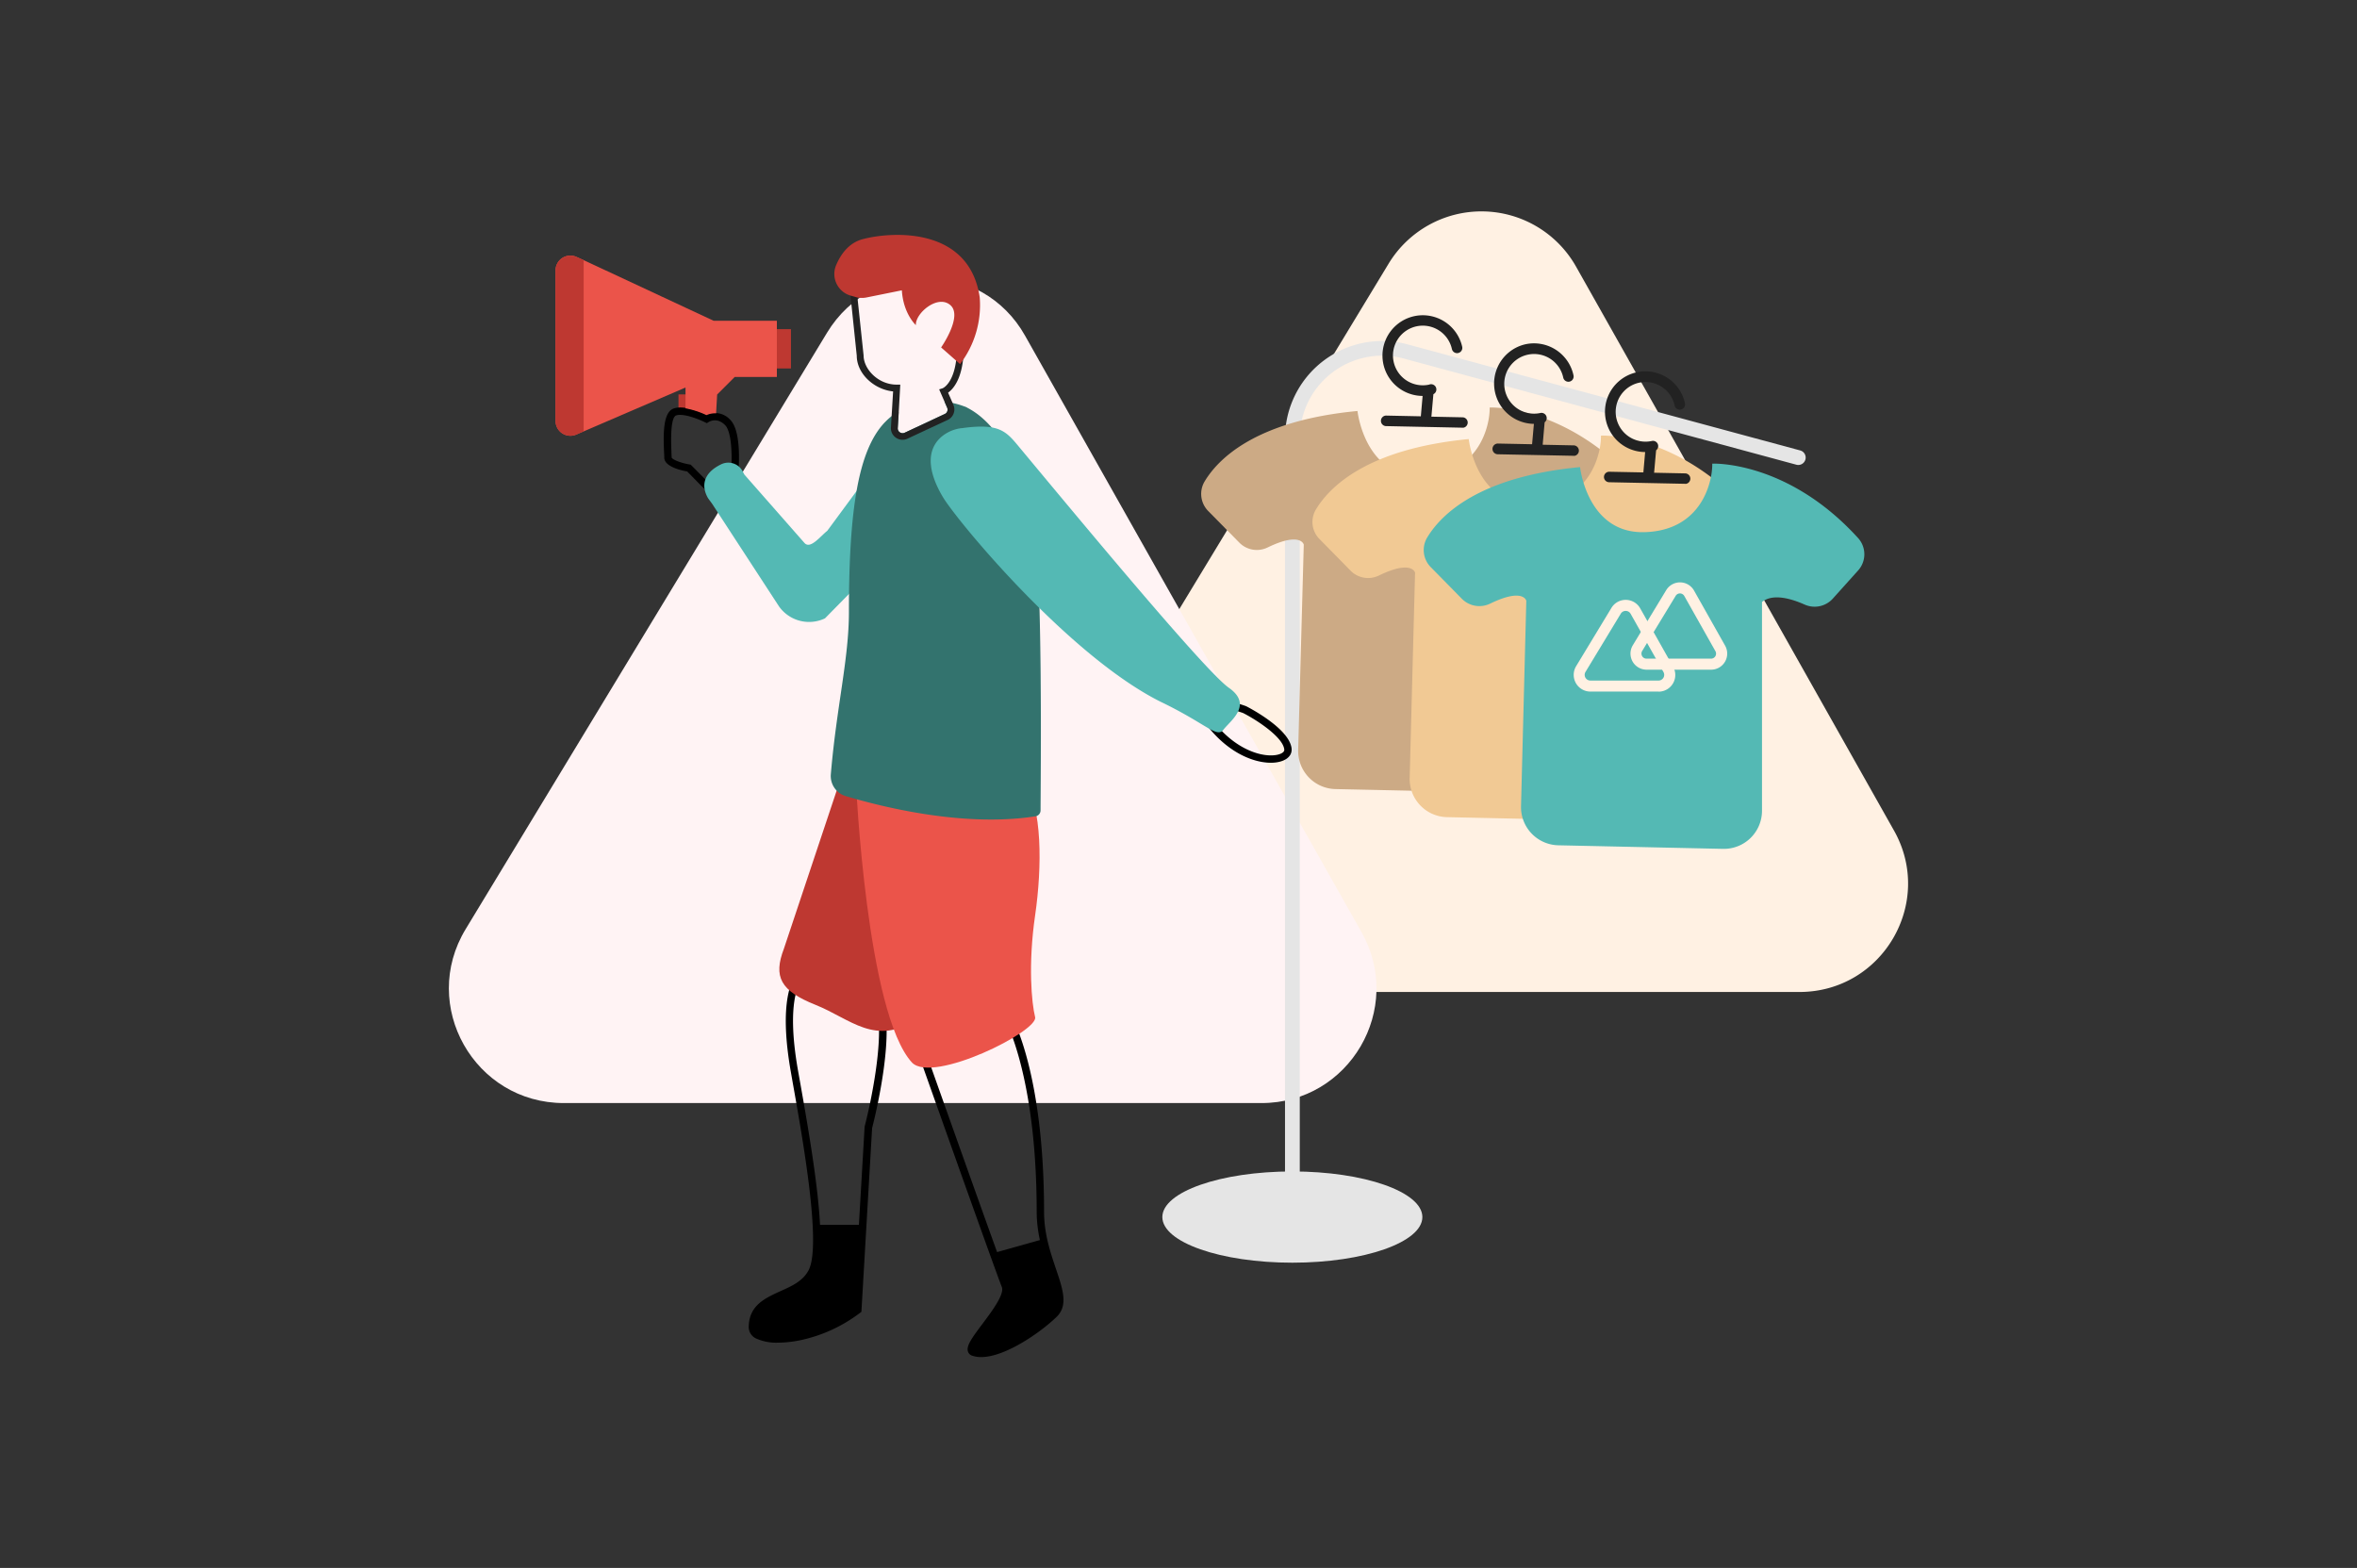
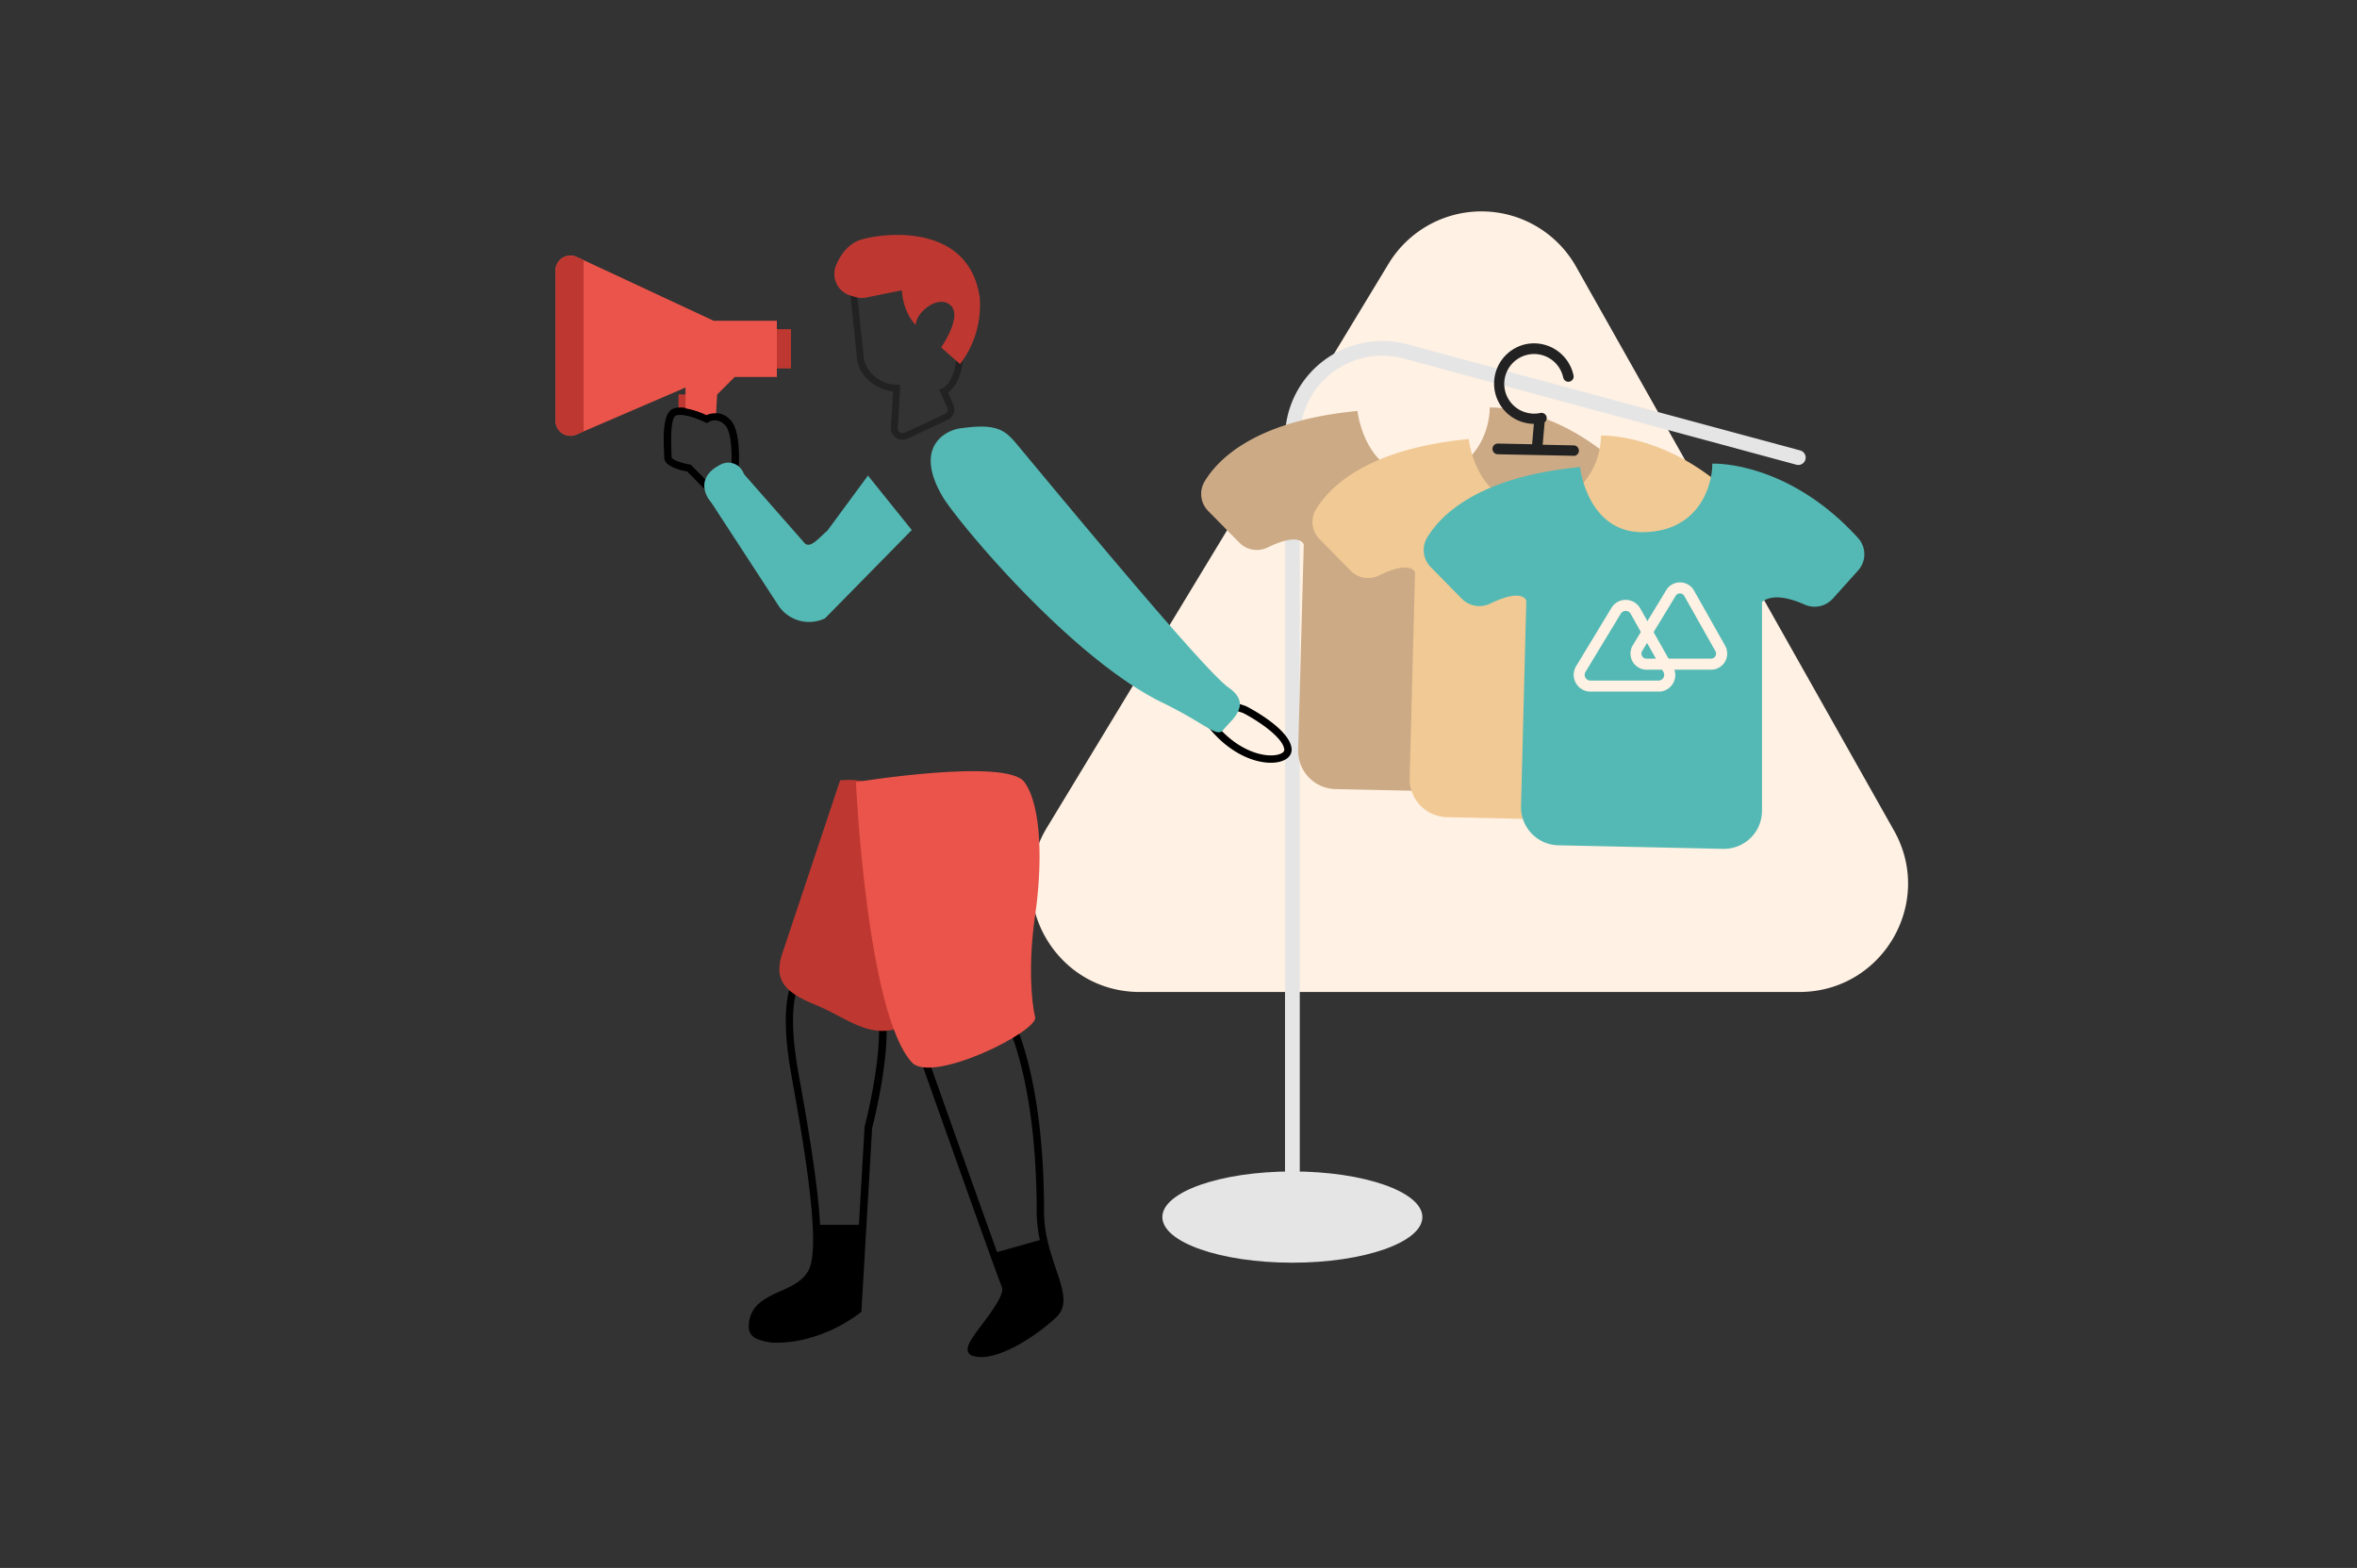
<svg xmlns="http://www.w3.org/2000/svg" width="448" height="298" viewBox="0 0 448 298">
  <rect x="0" y="0" width="448" height="298" fill="#333333" stroke="none" />
  <g fill="none" fill-rule="evenodd">
    <path d="M0 0h448v298H0z" />
    <g transform="translate(24 27)">
-       <path d="M0 0h400v244.068H0z" />
      <path fill="#FFF1E3" fill-rule="nonzero" d="M335.993 130.847L275.56 23.667a20.644 20.644 0 0 0-35.62-.562l-64.942 107.173c-8.319 13.729 1.58 31.254 17.627 31.254H318.02c15.783 0 25.709-16.97 17.973-30.685z" />
-       <path fill="#FFF3F4" fill-rule="nonzero" d="M234.793 150.176L170.847 36.82c-8.135-14.528-29.003-14.854-37.647-.59L64.508 149.587c-8.813 14.516 1.668 33.058 18.665 33.058h132.61c16.692 0 27.2-17.946 19.01-32.468z" />
      <ellipse cx="221.641" cy="204.312" fill="#E5E5E5" fill-rule="nonzero" rx="24.712" ry="8.671" />
      <path fill="#E5E5E5" fill-rule="nonzero" d="M221.64 204.373a1.397 1.397 0 0 1-1.396-1.397V56.271a18.481 18.481 0 0 1 23.315-17.817l74.61 20.156a1.404 1.404 0 0 1-.732 2.712l-74.576-20.17a15.681 15.681 0 0 0-19.81 15.12v146.704a1.397 1.397 0 0 1-1.41 1.397z" />
      <path fill="#CCAA85" fill-rule="nonzero" d="M223.81 76.515s-.549-2.529-6.874.536a4.664 4.664 0 0 1-5.363-.909l-5.932-6.027a4.624 4.624 0 0 1-.678-5.613c2.623-4.366 9.823-11.566 29.057-13.39 0 0 1.356 12.664 12.244 12.36 10.889-.306 12.95-9.621 12.882-13.018 0 0 14.237-.678 27.729 14.136a4.61 4.61 0 0 1 0 6.163l-4.841 5.335a4.658 4.658 0 0 1-5.363 1.126c-2.502-1.12-6.013-2.156-8.088-.495l-.034 39.695a7.254 7.254 0 0 1-7.41 7.233l-31.295-.678a7.247 7.247 0 0 1-7.098-7.457l1.064-38.997z" />
-       <path fill="#222" fill-rule="nonzero" d="M244.8 33.092a7.668 7.668 0 0 0 1.6 15.159l-.339 3.871-6.488-.136a1.003 1.003 0 1 0-.04 2l14.406.299c.079.01.159.01.237 0a.997.997 0 0 0-.19-1.973l-5.918-.122.38-4.271a.997.997 0 0 0-.82-1.817 5.668 5.668 0 1 1 4.345-6.74 1.003 1.003 0 0 0 1.96-.42 7.681 7.681 0 0 0-9.133-5.85z" />
      <path fill="#F1C994" fill-rule="nonzero" d="M244.963 81.844s-.55-2.522-6.882.542a4.664 4.664 0 0 1-5.356-.908l-5.932-6.034a4.603 4.603 0 0 1-.678-5.607c2.624-4.366 9.817-11.532 29.051-13.39 0 0 1.356 12.665 12.25 12.36 10.896-.305 12.943-9.62 12.882-13.017 0 0 14.271-.678 27.73 14.135a4.59 4.59 0 0 1 0 6.163l-4.8 5.336a4.65 4.65 0 0 1-5.364 1.125c-2.501-1.118-6.006-2.156-8.088-.495l-.034 39.688a7.254 7.254 0 0 1-7.41 7.241l-31.288-.678a7.261 7.261 0 0 1-7.105-7.458l1.024-39.003z" />
      <path fill="#222" fill-rule="nonzero" d="M265.953 38.427a7.661 7.661 0 0 0 1.6 15.132l-.346 3.872-6.488-.13a1.017 1.017 0 0 0-.041 2.035l14.414.291c.076.01.154.01.23 0a1.003 1.003 0 0 0-.19-1.98l-5.912-.122.373-4.264a.997.997 0 0 0-.813-1.77 5.668 5.668 0 1 1 4.345-6.745.999.999 0 1 0 1.953-.42 7.681 7.681 0 0 0-9.125-5.899z" />
      <path fill="#54B9B4" fill-rule="nonzero" d="M266.108 87.18s-.549-2.522-6.874.542a4.678 4.678 0 0 1-5.363-.908l-5.932-6.034a4.624 4.624 0 0 1-.678-5.607c2.63-4.373 9.83-11.573 29.064-13.397 0 0 1.356 12.665 12.244 12.366 10.889-.298 12.95-9.62 12.882-13.023 0 0 14.237-.678 27.722 14.142a4.597 4.597 0 0 1 0 6.163l-4.814 5.356a4.658 4.658 0 0 1-5.362 1.118c-2.502-1.112-6.014-2.156-8.089-.488v39.688a7.247 7.247 0 0 1-7.41 7.234l-31.295-.678a7.254 7.254 0 0 1-7.098-7.457l1.003-39.017z" />
-       <path fill="#222" fill-rule="nonzero" d="M287.098 43.756a7.668 7.668 0 0 0 1.6 15.16l-.339 3.87-6.488-.128a.997.997 0 0 0-.047 1.993l14.447.298c.08.007.159.007.237 0a1.003 1.003 0 0 0-.196-1.98l-5.912-.122.38-4.264a.997.997 0 0 0-.82-1.77 5.668 5.668 0 1 1 4.345-6.738 1.003 1.003 0 1 0 1.96-.428 7.688 7.688 0 0 0-9.167-5.891z" />
      <path fill="#BE3831" fill-rule="nonzero" d="M121.661 35.559h4.678v7.471h-4.678zM104.963 47.959h3.342v3.336h-3.342z" />
      <path fill="#000" fill-rule="nonzero" d="M110.915 66.868l-1.512-1.424-2.78-2.834c-1.477-.264-4.365-1.003-4.365-2.65 0-.19 0-.496-.034-.882-.17-3.729-.19-7.77 1.85-8.447 1.926-.678 5.126.677 6.21 1.213a3.898 3.898 0 0 1 4.523.956c2.176 2.17 1.607 9.105 1.539 9.892v.318l-5.43 3.858zm-.522-2.414l.644.604 3.94-2.807c.21-2.753.08-7.227-1.16-8.461-1.532-1.532-2.97-.678-3.125-.576l-.34.21-.359-.17c-1.044-.522-4.068-1.77-5.478-1.295-.549.183-1.146 1.553-.888 7.058 0 .414.034.739.034.942.088.346 1.634 1.017 3.39 1.316l.23.033 3.112 3.146zM136.95 157.376c-3.33-1.491-6.848-1.756-8.353-.623-3.309 2.474-4.116 9.586-2.272 20.013l.346 1.973c1.912 10.753 5.478 30.766 3.058 35.6-1.065 2.129-3.288 3.125-5.424 4.068-2.942 1.356-5.993 2.712-5.993 6.888a2.407 2.407 0 0 0 1.58 2.17 9.322 9.322 0 0 0 3.966.718c1.502-.015 3-.185 4.467-.508 4.046-.89 7.85-2.651 11.146-5.16l.258-.196 2.034-34.922c.291-1.119 3.322-13.024 2.67-20.834-.5-5.478-5.41-8.251-7.484-9.187zm3.389 29.763l-1.085 18.65h-7.39c-.366-7.233-2.033-17.267-3.823-27.294l-.353-1.973c-2.44-13.83.4-17.627 1.736-18.65a3.308 3.308 0 0 1 1.898-.428c1.744.057 3.457.468 5.037 1.207 1.865.84 6.238 3.295 6.638 8.054.65 7.783-2.617 20.305-2.658 20.414v.02zM176.705 214.15c-1.058-3.133-2.258-6.686-2.258-10.848 0-25.892-5.85-36.57-6.101-37.01l-.258-.461-18.637 4.338.264.74c.624 1.769 15.377 43.39 16.705 46.698.55 1.356-1.912 4.65-3.708 7.037-2.034 2.712-3.112 4.21-2.712 5.268.136.386.462.675.861.766.528.17 1.08.252 1.634.245 4.644 0 11.525-4.855 14.447-7.75 2.089-2.156 1.065-5.18-.237-9.024zm-9.35-46.692c1.1 2.305 5.69 13.322 5.69 35.864.012 1.804.216 3.602.61 5.363l-8.136 2.284c-4.163-11.525-12.597-35.315-14.19-39.81l16.027-3.701z" />
      <path fill="#EB544A" fill-rule="nonzero" d="M111.64 33.96l-5.342-2.489-4.522-2.108-14.84-6.922-1.356-.617a2.82 2.82 0 0 0-3.987 2.583V53.01a2.82 2.82 0 0 0 3.94 2.583l1.403-.603 15.918-6.854 3.444-1.492v3.96c1.38.256 2.72.692 3.987 1.294a3.75 3.75 0 0 1 1.823-.339l.204-3.58 3.335-3.335h8.014V33.96h-12.02z" />
      <path fill="#54B9B4" fill-rule="nonzero" d="M149.302 73.736l-16.495 16.786a7.01 7.01 0 0 1-8.74-2.271L111.35 68.739l-.76-1.037c-1.253-2.143-1.104-4.671 2.38-6.407a3.098 3.098 0 0 1 4.136 1.18l.38.725 11.437 13.01c1.125 1.214 3.003-1.295 4.312-2.318l7.742-10.502" />
      <path fill="#BE3831" fill-rule="nonzero" d="M135.681 121.302l-10.684 32.006c-2.034 5.336-.678 8 6.013 10.672 6.692 2.67 11.35 8 19.363 2.664s-5.342-42.034-5.342-42.034-1.98-3.973-9.35-3.308z" />
      <path fill="#EB544A" fill-rule="nonzero" d="M138.685 121.64s2.034 44.007 10.684 53.336c4.007 4.007 24.041-6 23.377-8.664-.665-2.665-1.356-10 0-19.336 1.356-9.335 1.356-20.67-2.034-25.335-3.39-4.665-32.027 0-32.027 0z" />
      <path fill="#BE3831" fill-rule="nonzero" d="M86.936 22.44v32.543l-1.404.603a2.82 2.82 0 0 1-3.939-2.583V24.407a2.82 2.82 0 0 1 4.014-2.55l1.329.584z" />
      <path fill="#FFF1E3" fill-rule="nonzero" d="M301.227 100.278h-12.25a3.058 3.058 0 0 1-2.624-4.644l6.345-10.468a3.064 3.064 0 0 1 5.295.081l5.905 10.468a3.058 3.058 0 0 1-2.67 4.563zm-5.905-14.495a.956.956 0 0 0-.827.468l-6.36 10.468a.963.963 0 0 0 .828 1.464h12.25a.956.956 0 0 0 .834-1.437l-5.905-10.468a.963.963 0 0 0-.827-.495h.007z" />
      <path fill="#FFF1E3" fill-rule="nonzero" d="M291.24 104.44h-12.955a3.18 3.18 0 0 1-2.712-4.82l6.712-11.078a3.153 3.153 0 0 1 2.712-1.532h.054a3.16 3.16 0 0 1 2.712 1.62l6.244 11.078a3.173 3.173 0 0 1-2.773 4.746l.007-.013zm-6.243-15.328a1.071 1.071 0 0 0-.93.515l-6.711 11.078a1.085 1.085 0 0 0 .929 1.64h12.956a1.085 1.085 0 0 0 .942-1.613l-6.244-11.071a1.058 1.058 0 0 0-.929-.55h-.013z" />
-       <path fill="#33736E" fill-rule="nonzero" d="M172.414 71.966c-1.641-8.176-5.94-18.108-12.57-21.478l-.047-.04-.122-.048-.136-.075a.678.678 0 0 0-.19-.06 14.827 14.827 0 0 0-2.305-.679 14.237 14.237 0 0 0-1.525-.244l.501 1.14a.908.908 0 0 1-.454 1.2l-7.627 3.565a.929.929 0 0 1-.908-.074.895.895 0 0 1-.4-.82l.183-3.031c-.441.264-.82.515-1.153.753v-.13c-.495.375-.96.788-1.39 1.235l-.102.095c-4.942 5.2-6.813 16.115-6.813 36.033 0 8.909-2.346 17.946-3.437 30.834a3.98 3.98 0 0 0 2.827 4.163c6.19 1.83 22.054 6.027 36.081 3.837.55-.089.953-.562.956-1.118.02-6.658.454-45.912-1.37-55.058z" />
      <path fill="#222" fill-rule="nonzero" d="M155.817 22.373c-1.573-1.58-3.756-2.387-6.488-2.387-10.271-.027-11.702 8.746-11.702 8.834v.082l1.22 11.708c0 3.356 3.228 6.407 6.909 6.78l-.292 4.813-.122 2.034a2.17 2.17 0 0 0 .963 1.96c.364.254.797.389 1.24.386.327 0 .648-.072.943-.21l7.627-3.56a2.19 2.19 0 0 0 1.092-2.888l-.163-.38-.84-1.918c1.037-.732 2.982-2.902 2.982-8.813v-1.289c.028-5.233.055-11.762-3.37-15.152zm2.081 15.173v1.274c0 6.875-2.712 7.96-2.712 7.966l-.678.217 1.024 2.34.502 1.138a.908.908 0 0 1-.454 1.2l-7.627 3.566a.929.929 0 0 1-.909-.074.895.895 0 0 1-.4-.82l.183-3.031.292-5.22h-.678c-3.546 0-6.292-2.977-6.292-5.533l-1.234-11.633a9.858 9.858 0 0 1 1.716-3.79c1.911-2.577 4.84-3.885 8.698-3.885 2.413 0 4.23.678 5.573 1.993 3.064 3.051 3.017 9.288 2.996 14.265v.027z" />
      <path fill="#BE3831" fill-rule="nonzero" d="M147.417 28.176l-6.705 1.356a4.346 4.346 0 0 1-2.224-.122l-.915-.257a4.285 4.285 0 0 1-2.658-5.736c.882-2.088 2.414-4.258 5.065-4.963 5.58-1.478 20.257-2.4 22.237 11.058a18.447 18.447 0 0 1-3.736 12.685l-3.6-3.166s4.163-5.926 1.763-8.034c-2.4-2.109-6.705 1.552-6.563 3.803.02 0-2.38-2.115-2.664-6.624z" />
      <path fill="#000" fill-rule="nonzero" d="M205.986 105.763v1.356c2.258 0 5.75 1.206 6.292 1.396 2.461 1.248 7.491 4.488 7.817 6.861a.576.576 0 0 1-.142.516c-.292.332-1.078.677-2.394.677-2.847 0-7.213-1.694-10.915-6.467-1.403-1.804-1.593-2.624-1.613-2.868.307-.102.632-.146.955-.129v-1.342zm0 0c-2.345 0-3.66 1.112-.454 5.254 3.96 5.05 8.705 6.95 12.027 6.95 2.509 0 4.156-1.113 3.926-2.8-.536-3.9-8.651-7.96-8.651-7.96s-4.122-1.505-6.848-1.505v.06z" />
      <path fill="#54B9B4" fill-rule="nonzero" d="M169.763 58.014c-2.502-3.01-3.743-4.651-10.97-3.634h-.081a7.22 7.22 0 0 0-3.79 1.654c-3.39 2.97-1.966 7.654.292 11.43 2.678 4.489 23.911 30.197 41.423 38.93 8.753 4.21 10.638 6.962 11.912 5.28 1.275-1.68 5.688-4.684 1.017-7.959-4.366-3.057-27.071-30.386-39.803-45.701z" />
    </g>
  </g>
</svg>